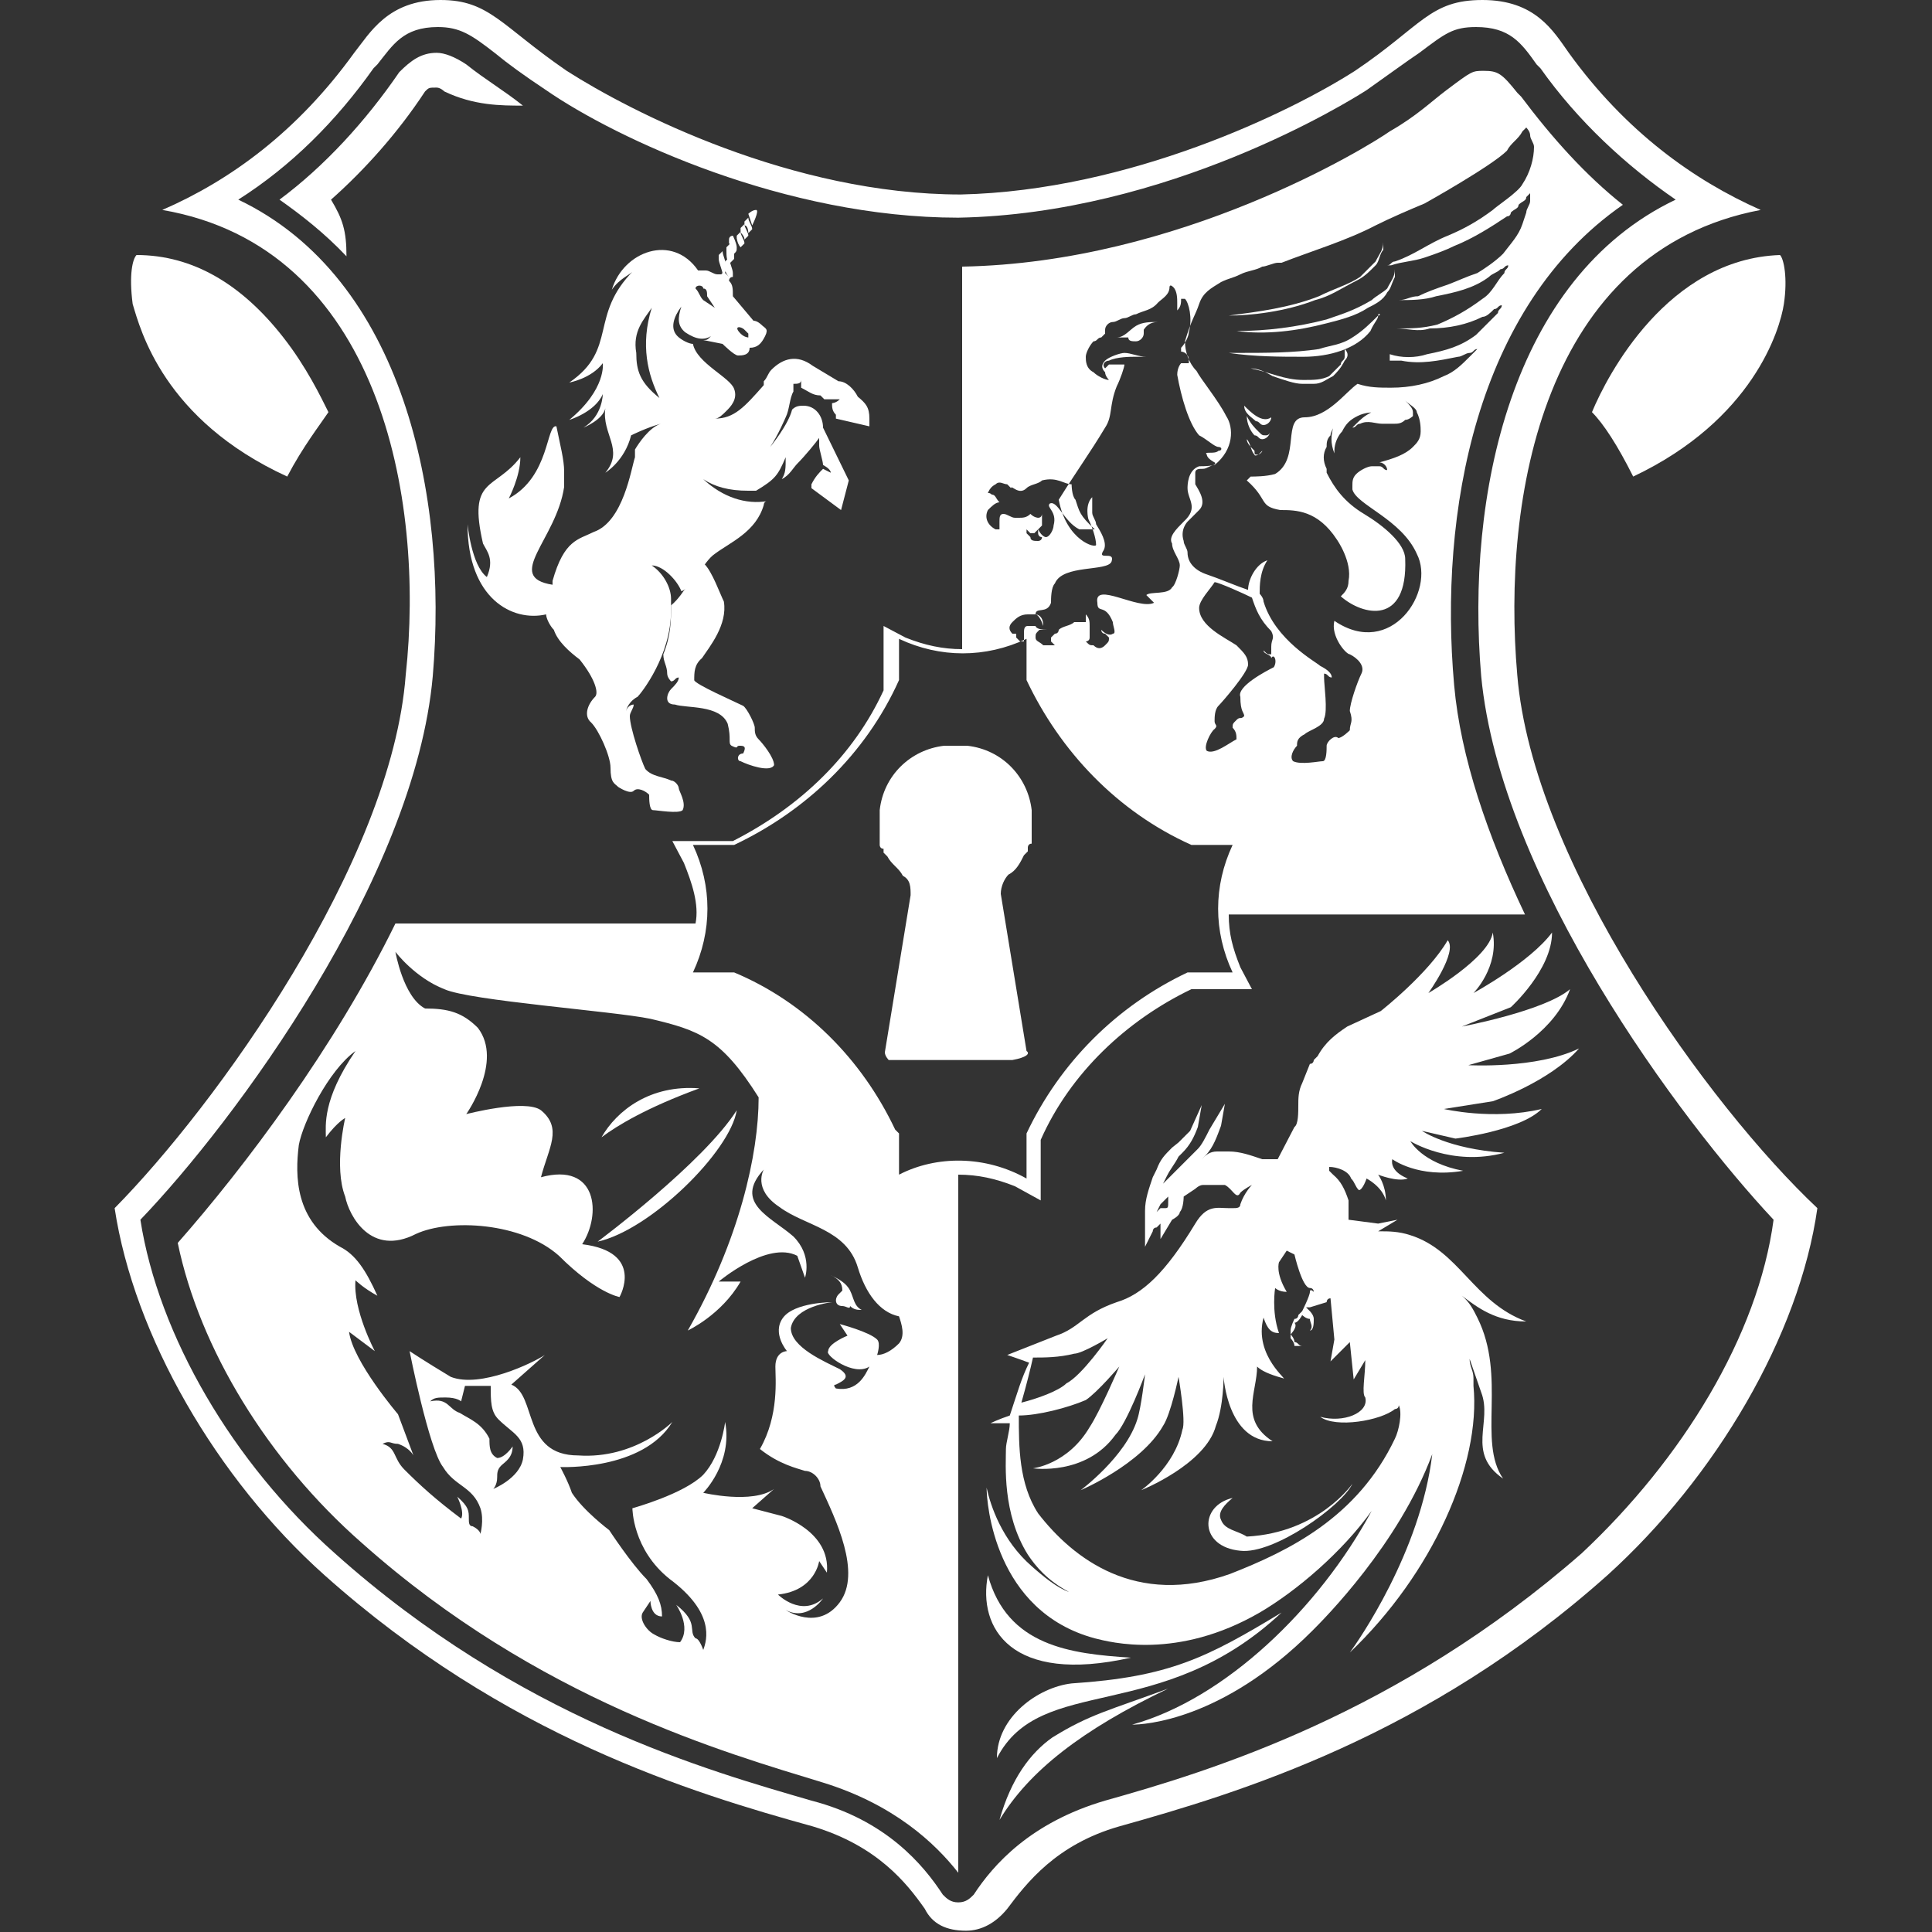
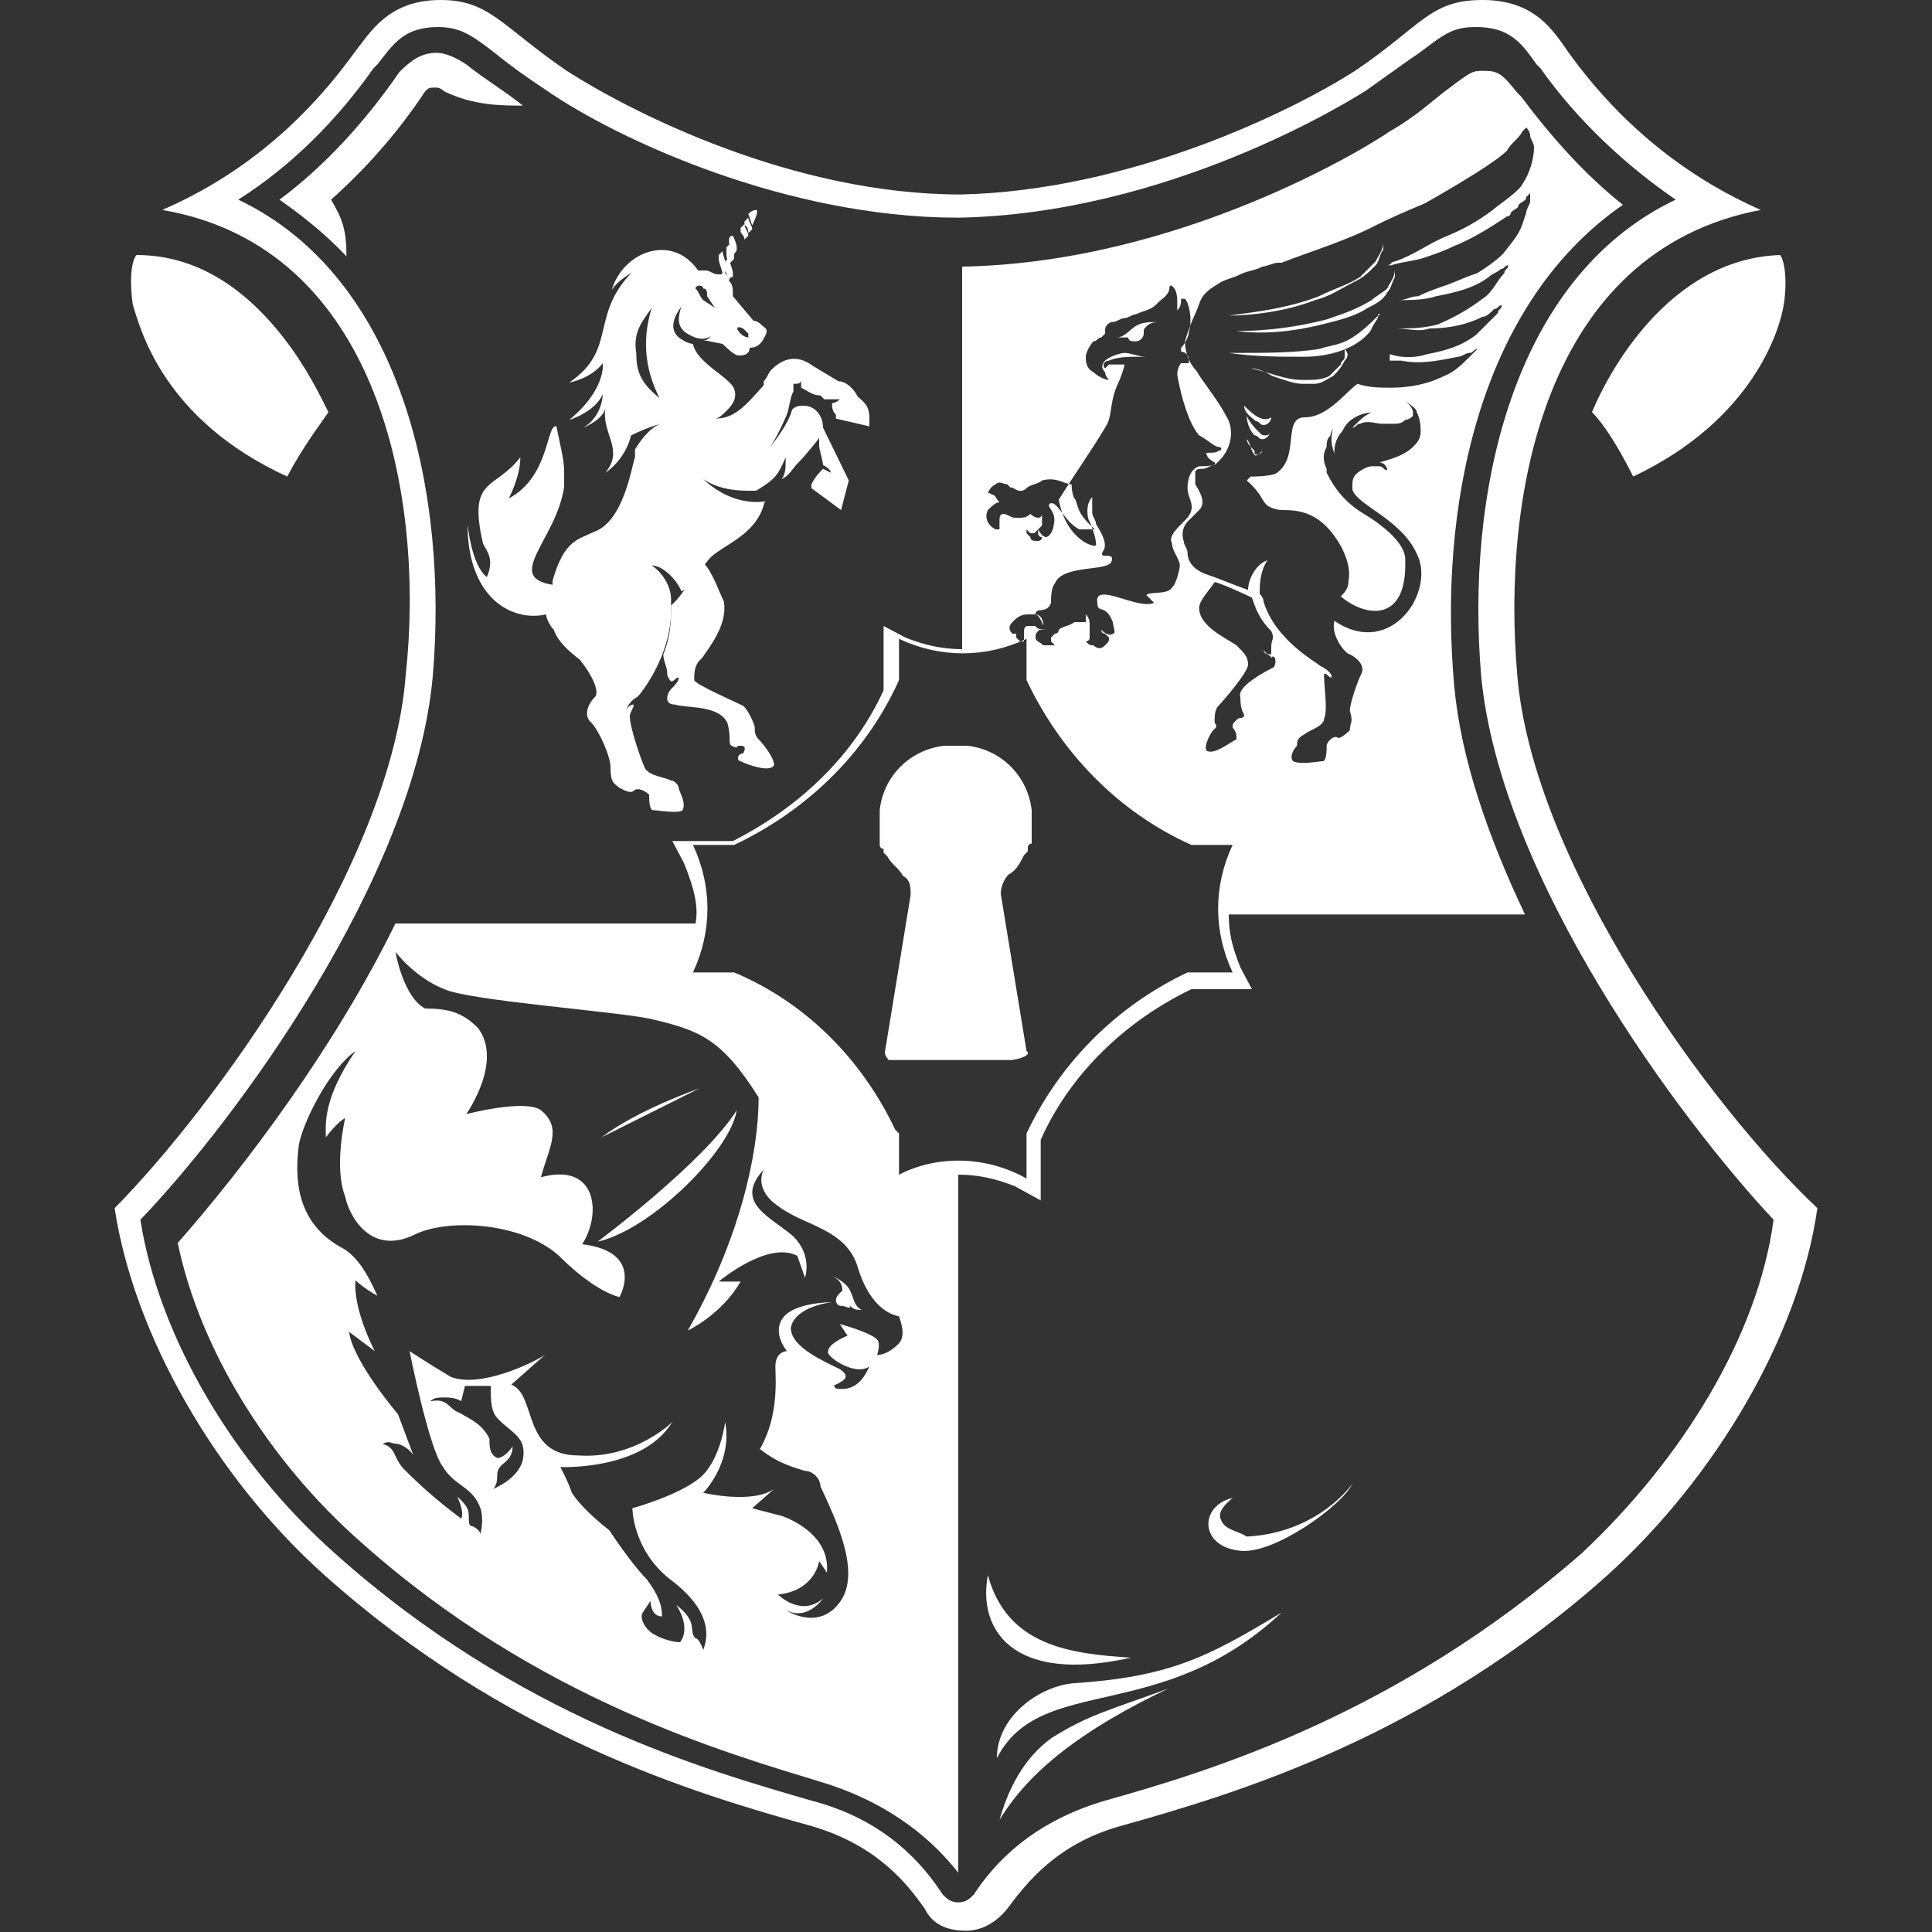
<svg xmlns="http://www.w3.org/2000/svg" id="Layer_1" x="0px" y="0px" viewBox="0 0 150 150" style="enable-background:new 0 0 150 150;" xml:space="preserve">
  <rect x="0" y="0" width="150" height="150" fill="#333333" stroke="none" />
  <style type="text/css">	.st0{fill:#FFFFFF;}</style>
  <g>
    <g>
      <path class="st0" d="M123.6,32c0.9,0.9,2,2.6,3.2,5c9.3-4.4,11.4-11.4,11.7-13.4s0-3.5-0.3-3.8C129.5,20.1,124.8,29.1,123.6,32z" />
      <path class="st0" d="M22.3,37c1.2-2.3,2.6-4.1,3.2-5c-0.6-1.2-1.7-3.5-3.5-5.8c-3.2-4.1-7-6.4-11.4-6.4c-0.3,0.3-0.6,1.5-0.3,3.8   C10.9,25.6,12.7,32.6,22.3,37z" />
      <path class="st0" d="M40.6,8.2c-1.5-1.2-2.9-2-4.4-3.2c-0.9-0.6-1.7-0.9-2.3-0.9c-1.2,0-2,0.6-2.9,1.5c-2.6,3.8-5.8,7.3-9.3,9.9   c1.7,1.2,3.5,2.6,5.2,4.4c0-2-0.3-2.9-1.2-4.4c2.6-2.3,5.2-5.2,7.3-8.4c0.3-0.3,0.3-0.3,0.9-0.3c0.3,0,0.6,0.3,0.6,0.3   C36.8,8.2,38.9,8.2,40.6,8.2z" />
      <path class="st0" d="M66,100.2c-0.3-0.6-0.9-0.9-1.5-1.2l0,0c0.6,0.3,0.9,0.6,0.9,1.2c0,0,0,0-0.3,0.3c-0.3,0.3-0.3,0.9,0.3,0.9   c0.3,0,0.6,0.3,0.6,0c0.3,0.3,0.6,0.3,0.9,0.3l0,0C66.3,101.4,66.3,100.8,66,100.2z" />
-       <path class="st0" d="M46.7,88.3c1.2-0.9,3.5-2.3,7.6-3.8C50.5,84.2,47.9,86.2,46.7,88.3z" />
+       <path class="st0" d="M46.7,88.3c1.2-0.9,3.5-2.3,7.6-3.8z" />
      <path class="st0" d="M57.2,86.2c-2.6,4.1-10.8,10.2-10.8,10.2C50.5,95.5,56.7,89.4,57.2,86.2z" />
      <path class="st0" d="M89.9,25c-0.6,0-1.2,0-1.7,0.3s-0.9,0.9-1.5,0.9l0,0c0.3,0,0.6,0,0.9,0c0,0.3,0.3,0.3,0.6,0.3   c0.3,0,0.6-0.3,0.6-0.6v-0.3C89,25.3,89.3,25,89.9,25L89.9,25z" />
      <path class="st0" d="M104.4,27.1c0,0.3,0,0.3,0,0.6s-0.3,0.3-0.3,0.6c-0.3,0.3-0.6,0.6-0.9,0.9c-0.6,0.3-1.2,0.3-2,0.3   c-1.5,0-2.6-0.6-4.1-0.9l0,0c0.6,0,1.2,0.3,1.7,0.6l0,0c0.9,0.3,1.7,0.6,2.3,0.6c0.3,0,0.3,0,0.6,0c0,0,0,0,0.3,0   c0.6,0,0.9-0.3,1.5-0.6c0.3-0.3,0.6-0.6,0.9-1.2C104.7,27.7,104.7,27.4,104.4,27.1C104.7,27.1,104.4,27.1,104.4,27.1z" />
      <path class="st0" d="M107,24.5c-0.6,0.6-1.2,1.2-2,1.7c-0.9,0.6-1.7,0.6-2.6,0.9c-2,0.3-4.1,0.3-6.4,0.3c-0.3,0-0.3,0-0.6,0l0,0   c2,0.3,4.1,0.3,5.8,0.3c2,0,4.1-0.6,5.2-2C106.7,25,107,24.8,107,24.5C107.3,24.5,107,24.2,107,24.5z" />
      <path class="st0" d="M80.8,93.2v-4.7c2.3-5.2,6.7-9.3,11.7-11.7h4.7l-0.9-1.7c-0.6-1.5-0.9-2.6-0.9-4.1h23   c-2.9-6.1-5-12.2-5.5-17.8c-1.2-13.4,1.7-29.4,13.1-37.3c-2.9-2.3-5.5-5.2-7.9-8.4l-0.3-0.3c-1.2-1.5-1.5-1.7-2.6-1.7   c-0.9,0-0.9,0-2.9,1.5c-1.2,0.9-2.3,2-4.4,3.2c-1.7,1.2-16.3,10.2-33.2,10.5l0,0l0,0l0,0v29.7c-1.5,0-2.9-0.3-4.4-0.9l-1.7-0.9v5   c-2.3,5-6.4,9-11.7,11.7h-4.7l0.9,1.7c0.6,1.5,1.2,3.2,0.9,4.7H30.7c-4.7,9.6-11.7,18.9-16.9,24.8c1.7,8.2,7,16.9,14.3,23.3   c13.7,12.2,28.3,16.3,35.8,18.6c5.5,1.7,8.7,4.7,10.5,7V91.2c1.5,0,2.9,0.3,4.4,0.9L80.8,93.2z M98.9,51.8   c-0.6,0.3-2.9,1.5-2.6,2.3c0,1.2,0.3,1.2,0.3,1.5c-0.3,0.3-0.3,0-0.6,0.3c-0.3,0.3-0.3,0.3-0.3,0.6c0.3,0.3,0.3,0.6,0.3,0.9   c-0.6,0.3-1.7,1.2-2.3,0.9c-0.3-0.3,0.3-1.5,0.6-1.7c0.3-0.3,0-0.3,0-0.6c0-0.3,0-0.9,0.3-1.2c0.3-0.3,2.3-2.6,2.3-3.2   c0-0.6-0.3-0.9-0.9-1.5c-0.9-0.6-2.9-1.5-2.9-2.9c0-0.6,0.9-1.5,1.2-2c0.3,0,2.3,0.9,2.9,1.2c0.3,0.9,0.6,1.7,1.5,2.6   c0.3,0.6,0,0.6,0,1.2c0,0.3,0,0.3,0,0.6c-0.3,0-0.3,0-0.6-0.3c0,0.3,0.6,0.3,0.6,0.6l0,0C98.9,50.7,99.2,51.3,98.9,51.8z    M93.1,23.6c0.3-0.9,0.9-1.2,1.7-1.7c0.6-0.3,0.9-0.3,1.5-0.6s1.2-0.3,1.7-0.6c0.3,0,0.9-0.3,1.2-0.3h0.3c2.3-0.9,5-1.7,7.3-2.9   c1.2-0.6,2.6-1.2,3.8-1.7c0,0,5.2-2.9,6.4-4.1c0.3-0.6,0.9-0.9,1.2-1.5l0.3-0.3c0,0,0.3,0.3,0.3,0.6s0.3,0.6,0.3,0.9   c0,0.9-0.3,2-0.9,2.9c-0.3,0.6-2,1.7-2.3,2c-1.2,0.9-2.3,1.5-3.5,2c-1.5,0.6-2.6,1.5-4.1,2c-0.3,0-0.3,0.3-0.6,0.3l0,0h0.3   c0.9-0.3,1.7-0.3,2.6-0.6c0.9-0.3,1.7-0.6,2.3-0.9c1.5-0.6,2.9-1.5,4.1-2.3c0.3,0,0.3-0.3,0.3-0.3c0.3-0.3,0.6-0.3,0.6-0.6   c0.3-0.3,0.6-0.3,0.6-0.6l0.3-0.3v0.3v0.3c0,0.3-0.3,0.6-0.3,0.9l-0.3,0.9c-0.3,0.9-0.9,1.5-1.5,2.3c-0.6,0.6-1.5,1.2-2,1.5   c-0.9,0.3-1.5,0.6-2.3,0.9c-0.9,0.3-1.7,0.6-2.3,0.9c-0.6,0-0.9,0.3-1.5,0.3l0,0c0.9,0,2,0,2.9-0.3c1.5-0.3,2.9-0.6,4.1-1.5   c0.3-0.3,0.6-0.3,0.9-0.6c0.3,0,0.3-0.3,0.6-0.3c0,0.3-0.3,0.3-0.3,0.6c-0.6,0.6-0.9,1.5-1.7,2c-1.2,0.9-2.3,1.5-3.5,2   c-1.2,0.3-2,0.3-3.2,0.3l0,0c0.9,0,1.7,0.3,2.6,0c1.5,0,2.9-0.3,4.1-0.9c0.3,0,0.6-0.3,0.9-0.6c0.3,0,0.3-0.3,0.6-0.3   c0,0.3-0.3,0.3-0.3,0.6c-0.6,0.6-1.2,1.2-1.7,1.7c-1.2,0.9-2.3,1.2-3.8,1.5c-0.9,0.3-2,0.3-2.9,0V28c0.3,0,0.6,0,0.9,0   c1.5,0.3,2.9,0,4.4-0.3c0.3,0,0.6-0.3,0.9-0.3s0.3-0.3,0.6-0.3c-0.3,0.3-0.3,0.3-0.6,0.6c-0.6,0.6-1.2,1.2-2,1.5   c-1.2,0.6-2.6,0.9-4.1,0.9c-0.9,0-1.7,0-2.6-0.3c-0.9,0.6-2.3,2.6-4.1,2.6s-0.3,3.2-2.3,4.4C98.3,37,97.4,37,97.1,37   c0,0,0,0-0.3,0.3c1.7,1.5,0.9,2,2.6,2.3c1.2,0,2.9,0,4.4,2.3c0,0,1.2,1.7,0.9,3.2c0,0.6-0.3,0.9-0.6,1.2c1.7,1.5,5.2,2.3,5-2.9   c0-1.2-1.7-2.6-3.2-3.5c-1.5-0.9-2.3-2-2.9-3.2v-0.3c-0.3-0.6-0.3-1.2,0-1.7c0-0.3,0-0.6,0.3-0.9c0-0.3,0.3-0.6,0.3-0.9l0,0   c-0.3,0.9-0.3,1.5,0,2.3V35c0-0.6,0.3-1.2,0.6-1.5c0.3-0.6,0.6-0.9,1.2-1.2c0.6-0.3,1.2-0.3,1.7-0.3l0,0c-0.3,0-0.3,0-0.6,0   c-0.6,0.3-0.9,0.6-1.2,0.9c0,0,0,0-0.3,0.3c0.3,0,0.3-0.3,0.6-0.3c0.6-0.3,1.2,0,1.7,0c0.3,0,0.6,0,0.9,0c0.3,0,0.6,0,0.9-0.3   c0.3,0,0.6-0.3,0.6-0.3l0,0V32c0-0.3-0.3-0.6-0.6-0.9l0,0c0.3,0.3,0.9,0.6,0.9,0.9c0.3,0.6,0.3,1.2,0.3,1.5c0,0.6-0.3,0.9-0.6,1.2   c-0.6,0.6-1.5,0.9-2.6,1.2c0.3,0,0.6,0.3,0.6,0.6l0,0c-0.3,0-0.3-0.3-0.6-0.3c-0.3,0-0.6,0-0.6,0c-0.3,0-0.9,0.3-1.2,0.6   c-0.3,0.3-0.3,0.6-0.3,0.9c0,0,0,0,0,0.3c0.3,1.2,3.8,2.3,5,5c1.5,2.9-2,8.2-6.4,5.2c-0.3,1.2,0.9,2.6,1.2,2.6   c0.6,0.3,1.2,0.9,0.9,1.5c-0.3,0.6-0.9,2.3-0.9,2.9c0.3,0.9,0,0.9,0,1.5c0,0-0.6,0.6-0.9,0.6c-0.3-0.3-0.9,0.3-0.9,0.6   c0,0.3,0,1.2-0.3,1.2c-0.3,0-1.7,0.3-2.3,0c-0.3-0.3,0-0.9,0.3-1.2c0-0.3,0-0.6,0.6-0.9c0.3-0.3,1.5-0.6,1.5-1.2   c0.3-0.6,0-2.6,0-3.2c0-0.3,0-0.3,0-0.3c0.3,0,0.3,0.3,0.6,0.3c0-0.3-0.3-0.6-0.9-0.9c-0.3-0.3-3.5-2-4.4-5l0,0   c0-0.3-0.3-0.6-0.3-0.6c0-0.6,0-1.7,0.6-2.6c-0.9,0.3-1.5,1.5-1.5,2.3c-0.9-0.3-2.3-0.9-3.2-1.2l0,0c-0.9-0.3-1.5-0.9-1.5-1.7l0,0   c0-0.3-0.3-0.6-0.3-0.9c-0.3-0.9,0.3-1.5,0.3-1.5c0.3-0.3,0.6-0.6,0.9-0.9c0.6-0.6,0-1.5-0.3-2c0-0.3,0-0.6,0-0.9   c0-0.3,0.3-0.3,0.6-0.3c0.3,0,0.6-0.3,0.9-0.3l0,0c1.5-1.2,1.5-2.9,0.9-3.8c-0.6-1.2-2-2.9-2.3-3.5c-0.6-0.6-0.9-1.5-0.9-2.3   C92.5,24.8,92.8,24.5,93.1,23.6z M85.8,33.2c0.6-0.9,0.3-1.7,0.9-3.2c0.3-0.6,0.6-1.5,0.6-1.7c0,0-0.6,0-0.9,0h-0.3   c0,0,0,0-0.3,0.3c-0.3-0.3,0-0.6,0.3-0.6c0.6-0.3,1.7-0.3,2-0.3c0.3,0,0.9,0,0.9,0l0,0c-0.6,0-1.2-0.3-1.7-0.3   c-0.3,0-1.2,0.3-1.5,0.6c-0.3,0.3-0.3,0.6,0,0.9c0,0.3,0.3,0.6,0.3,0.6c-0.3,0-0.9-0.3-1.2-0.6c-0.6-0.3-0.6-0.9-0.6-1.2   s0.3-0.9,0.6-1.2c0.3,0,0.3-0.3,0.6-0.3l0.3-0.3v-0.3c0-0.3,0.3-0.6,0.6-0.6c0.3,0,0.6-0.3,0.9-0.3s0.6-0.3,0.9-0.3   c0.6-0.3,1.2-0.3,1.7-0.9c0.3-0.3,0.9-0.6,0.9-1.2c0,0,0-0.3,0.3,0c0.3,0.3,0.3,0.9,0.3,1.2v0.3c0,0.3,0,0.3,0,0.3l0,0   c0.3-0.3,0.3-0.6,0.3-0.9h0.3c0.3,0.3,0.6,1.5,0.3,2.6c0,0.3-0.3,0.9-0.6,1.2v0.3c0.3,0,0.6,0.3,0.6,0.6s0,0.3,0,0.3   c-0.3,0-0.3,0-0.6,0c0,0-0.3,0.3-0.3,0.9c0.3,1.7,0.9,3.8,1.7,4.7c0.6,0.3,1.2,0.9,1.5,0.9c0.3,0,0.3,0.3,0,0.3   c-0.3,0.3-1.2,0-0.9,0.3c0,0.3,0.6,0.6,0.6,0.6c0.3,0.3-0.9,0.3-1.2,0.3c-0.9,0.3-0.9,1.5-0.9,1.7c0,0.9,0.9,1.5-0.3,2.6   c-0.6,0.6-1.2,1.2-0.9,1.7c0,0.6,0.6,1.2,0.6,1.7c0,0.3-0.3,1.5-0.6,1.7c-0.3,0.6-1.7,0.3-2,0.6c0.3,0.3,0.3,0.3,0.6,0.6   c-1.2,0.6-4.7-1.7-4.4,0c0,0.9,0.6,0,1.2,1.5c0,0.3,0.3,0.9,0,0.9c0,0-0.3,0.3-0.9-0.3c0,0,0,0.3,0.3,0.3l0.3,0.3   c0,0.3,0,0.3-0.3,0.6c-0.3,0.3-0.6,0.3-0.9,0c-0.3,0-0.3,0-0.6-0.3c0,0,0,0-0.3,0l0,0l0,0l0,0l0,0h0.3c0,0,0.3,0,0.3-0.3   c0,0,0-0.3,0-0.6v-0.3c0-0.3,0-0.6-0.3-0.9c0,0.3,0,0.3,0,0.6c-0.3,0-0.6,0-0.9,0l0,0c-0.3,0.3-0.9,0.3-1.2,0.6c0,0,0,0.3-0.3,0.3   l-0.3,0.3v0.3l0.3,0.3l0,0l0,0l0,0l0,0c0,0,0,0-0.3,0c-0.3,0-0.3,0-0.6,0c-0.3-0.3-0.6-0.3-0.6-0.6c0-0.3,0-0.3,0.3-0.6h0.3   c0.3,0,0.3,0,0.3,0c-0.9,0-0.9-0.3-0.9-0.3l0,0c-0.3,0-0.3,0-0.6,0c-0.3,0-0.3,0.3-0.3,0.6v0.3c0,0,0,0,0,0.3c0,0,0,0-0.3,0   l-0.3-0.3v-0.3h-0.3c-0.3-0.3-0.3-0.6,0-0.9c0.3-0.3,0.6-0.6,1.2-0.6c0.3,0,0.3,0,0.6,0c0,0,0.3,0,0.6,0.9l0,0   c0-0.9-0.6-0.9-0.6-0.9c0-0.6,0.9,0,1.2-0.9c0-0.3,0-1.2,0.3-1.5c0.6-1.5,4.1-0.9,4.4-1.7c0.3-0.9-1.2,0-0.6-0.9   c0.3-0.6-0.3-1.5-0.6-2c0-0.3-0.3-0.6-0.3-0.9c0-0.3,0-0.9,0-1.2l0,0c-0.6,0.6-0.3,1.7-0.3,1.7c0.3,0.6,0.6,1.5,0.6,2   c0,0.3-2.3-0.3-2.9-3.5C83.7,36.4,84.6,35.2,85.8,33.2z M77.3,37.6c0.3-0.3,0.6,0,0.9,0l0.3,0.3c0,0,0.3,0.3,0,0.9l0,0   c0.3-0.6,0-0.9,0-0.9c0-0.3,0.6,0.6,1.2,0c0.3-0.3,0.9-0.3,1.2-0.6c1.2-0.3,1.7,0.3,2.3,0.3c0,0,0,0.9,0.3,1.2   c0.3,0.9,0.3,1.2,1.5,2.3c-0.6,0-0.9,0-1.2,0c-1.2-0.6-1.7-2.3-2.3-2c-0.3,0.3,0.6,0.6,0.3,1.7c0,0.3-0.3,0.9-0.6,0.9   c0,0-0.3,0-0.6-0.6v0.3c0,0,0,0.3,0.3,0.3c0,0.3-0.3,0.3-0.3,0.3c-0.3,0-0.6,0-0.6-0.3l-0.3-0.3c0,0,0,0,0-0.3l0,0l0,0l0,0l0,0   l0.3,0.3h0.3l0.3-0.3c0,0,0,0,0.3-0.3c0-0.3,0-0.6,0-0.9c0,0,0,0.3-0.3,0.3c0,0-0.3,0-0.6-0.3c-0.3,0.3-0.6,0.3-0.9,0.3   c0,0,0,0-0.3,0l0,0c-0.3,0-0.6-0.3-0.9-0.3c-0.3,0-0.3,0.3-0.3,0.6v0.3c0,0,0,0,0,0.3c0,0,0,0-0.3,0c-0.6-0.3-0.9-0.9-0.6-1.5   c0.3-0.3,0.6-0.6,0.9-0.6l0,0c-0.3-0.3-0.3-0.6-0.6-0.6c-0.3-0.3-0.6,0-0.6,0.3V39c0,0,0,0,0,0.3c0,0,0,0,0-0.3   C76.7,38.4,76.7,37.9,77.3,37.6z M40.6,113.3c-0.3,1.5-2.3,2.3-2.3,2.3s0.3-0.3,0.3-0.9c0-0.3,0-0.6,0.3-0.9s0.9-0.6,0.9-1.5   c0,0-0.6,0.9-1.2,0.9c-0.6-0.3-0.6-0.9-0.6-1.5c-0.6-1.2-1.5-1.5-2.3-2c-0.9-0.3-0.9-1.2-2.3-0.9c0.3-0.3,0.6-0.3,1.2-0.3   c0.9,0,1.2,0.3,1.2,0.3l0.3-1.2c0.6,0,1.5,0,2,0c0,1.2,0,2,0.6,2.6C39.8,111.3,40.9,111.6,40.6,113.3z M69.8,104.3   c-0.6,0.6-1.2,0.9-1.7,0.9c0,0,0.3-0.9,0-1.2c-0.6-0.6-2.9-1.2-2.9-1.2l0.6,0.9c0,0-1.5,0.6-1.5,1.2c-0.3,0.3,2,2,3.2,1.2l0,0   c-0.3,0.6-0.9,2-2.6,1.7c0,0-0.3-0.3,0-0.3c0.6-0.3,1.2-0.6,0.3-1.2c-1.2-0.6-3.8-1.7-3.8-3.2c0.3-1.7,3.2-2,3.2-2s-2.9,0-3.8,1.2   s0.3,2.6,0.3,2.6s-0.9,0-0.9,1.2c0,0.9,0.3,3.8-1.2,6.4c1.5,1.2,2.9,1.5,3.5,1.7c0.6,0,1.2,0.6,1.2,1.2c1.2,2.6,3.2,6.7,1.5,9   S61,125,61,125c1.7,0.9,2.9-0.9,2.9-0.9c-1.7,1.5-3.5-0.3-3.5-0.3c2.9-0.3,3.2-2.6,3.2-2.6l0.6,0.9c0.3-3.2-3.5-4.4-3.5-4.4   l-2.3-0.6l1.7-1.5c-1.7,1.2-5.5,0.3-5.5,0.3s2.3-2.3,1.7-5.5c0,0-0.3,2.6-1.7,4.1c-1.5,1.5-5.5,2.6-5.5,2.6s0,3.2,2.9,5.5   c3.5,2.6,2.9,4.7,2.6,5.5c0,0-0.3-0.9-0.6-0.9c-0.6-0.6,0.3-1.2-1.5-2.6c0,0,1.2,1.7,0.3,2.9c-0.6,0-1.5-0.3-2-0.6   c-0.6-0.3-1.2-1.2-0.9-1.7l0.6-0.9c0,0,0,1.2,0.9,1.2c0-0.9-0.3-1.7-1.2-2.9c-1.2-1.2-2.9-3.8-2.9-3.8s-2-1.5-2.9-2.9   c-0.3-0.9-0.9-2-0.9-2s6.4,0.3,8.7-3.5c0,0-2.9,2.9-7.3,2.6c-4.4,0-3.2-4.7-5.2-5.5l2.6-2.3c-0.9,0.6-5,2.6-7.3,1.7   c-2-1.2-3.2-2-3.2-2s1.5,7.6,2.6,9c0.9,1.5,2.3,1.5,2.9,3.2c0.3,0.9,0,2,0,2s0-0.3-0.6-0.6c-0.3,0-0.3-0.3-0.3-0.6   c0-0.6,0-0.9-0.9-1.7c0,0,0.6,1.2,0.3,1.7c-2-1.5-3.2-2.6-4.4-3.8c-0.9-0.9-0.6-1.7-1.7-2c0.6-0.3,0.6,0,1.2,0   c0.9,0.3,1.2,0.9,1.2,0.9l-1.2-3.2c0,0-3.5-4.1-3.8-6.4l2,1.5c0,0-1.7-3.2-1.5-5.5c0,0,0.6,0.6,1.7,1.2c-0.9-2-1.7-3.2-2.9-3.8   c-3.5-2-3.5-5.5-3.2-7.9c0.3-1.7,2.3-5.8,4.4-7.3c-2.6,3.8-2.3,5.8-2.3,6.7c0.9-1.2,1.5-1.5,1.5-1.5s-0.9,3.8,0,6.1   c0.3,1.5,2,4.7,5.5,2.9c2.6-1.2,8.2-0.9,11.1,1.7c2.9,2.9,4.7,3.2,4.7,3.2s2-3.5-2.9-4.1c1.5-2.3,1.2-6.4-3.2-5.2   c0.6-2.3,1.7-3.8,0-5.2c-1.2-0.9-5.8,0.3-5.8,0.3s2.9-4.1,0.9-6.7c-1.2-1.2-2.3-1.5-4.1-1.5c-1.7-0.9-2.3-4.4-2.3-4.4   s1.5,2,3.8,2.9c2,0.9,13.1,1.7,16,2.3c3.8,0.9,5.5,1.5,8.4,6.1c0,4.4-1.5,11.1-5.5,18.1c0,0,2.6-1.2,4.1-3.8h-1.7   c0,0,3.8-3.2,6.1-2l0.6,1.7c0,0,0.6-1.7-0.9-3.2c-1.7-1.5-4.7-2.6-2.3-5.2c0,0-0.9,1.5,1.2,2.9c2,1.5,5.2,1.7,6.1,4.7   c0.6,2,1.7,3.5,3.2,3.8C70,102.8,70.3,103.7,69.8,104.3z M69.8,91.2L69.8,91.2V88l-0.3-0.3c-2.6-5.5-7-9.9-12.5-12.2h-3.2   c1.5-3.2,1.5-6.7,0-9.9h3.2l0,0c5.5-2.6,10.2-7,12.8-12.8l0,0v-3.2c3.2,1.5,6.7,1.5,9.9,0l0,0v3.2c2.6,5.5,7,10.2,12.8,12.8l0,0   h3.2c-1.5,3.2-1.5,6.7,0,9.9h-3.2h-0.3c-5.5,2.6-9.9,7-12.5,12.5v0.3v3.2l0,0C76.5,89.7,72.7,89.7,69.8,91.2z" />
      <path class="st0" d="M96.6,31.5L96.6,31.5c0,0.6,0.6,0.9,0.9,1.2c0.3,0,0.3,0.3,0.6,0.3c0.3,0,0.6-0.3,0.6-0.6l0,0   C98,32.9,97.1,32,96.6,31.5z" />
      <path class="st0" d="M103,24.8c-2.3,0.6-4.7,0.9-7,0.9l0,0c2.3,0.3,4.7,0,7-0.6c1.2-0.3,2.3-0.6,3.2-1.2c0.6-0.3,1.2-0.6,1.5-1.2   l0,0c0.3-0.3,0.3-0.6,0.6-1.2c0-0.3,0-0.3,0-0.6l0,0c0,0.6-0.3,0.9-0.6,1.5c-0.3,0.3-0.9,0.6-1.2,0.9   C105,24.2,103.8,24.5,103,24.8z" />
      <path class="st0" d="M98.6,33.5c0,0.3-0.3,0.3-0.3,0.3c-0.3,0-0.3,0-0.6-0.3c-0.3-0.3-0.6-0.6-0.9-1.2l0,0c0,0.6,0.3,1.2,0.6,1.5   c0.3,0,0.3,0.3,0.6,0.3S98.6,33.8,98.6,33.5L98.6,33.5z" />
      <path class="st0" d="M102.1,23.3c1.2-0.3,2-0.9,3.2-1.5c0.6-0.3,0.9-0.6,1.5-1.2l0,0c0.3-0.3,0.3-0.9,0.6-1.2c0-0.3,0-0.3,0-0.6   l0,0c0,0.6-0.3,0.9-0.6,1.5c-0.3,0.3-0.9,0.9-1.2,1.2c-0.9,0.6-2,0.9-3.2,1.5c-2.3,0.9-4.7,1.2-7,1.5c0,0-0.3,0,0,0   C97.1,24.5,99.8,24.2,102.1,23.3z" />
      <path class="st0" d="M98,35l-0.3,0.3c-0.3,0-0.3,0-0.3-0.3c-0.3-0.3-0.6-0.6-0.6-0.9l0,0c0.3,0.3,0.3,0.9,0.6,1.2   C97.4,35.5,98,35.2,98,35L98,35z" />
-       <path class="st0" d="M57.5,19.2C57.5,19.2,57.5,18.9,57.5,19.2c0.3-0.3,0.3-0.3,0.3-0.3l0,0c0-0.3-0.3-0.6-0.3-0.9l0,0l0,0   c0,0,0,0-0.3,0.3v0.3C57.2,18.3,57.2,18.9,57.5,19.2z" />
      <path class="st0" d="M56.9,19.8C56.9,19.8,57.2,19.5,56.9,19.8c0.3-0.3,0.3-0.3,0.3-0.6l0,0c0-0.3-0.3-0.9-0.3-0.9l0,0l0,0   c0,0-0.3,0-0.3,0.3v0.3C56.7,18.9,56.9,19.5,56.9,19.8z" />
      <path class="st0" d="M57.8,18.6L57.8,18.6c0.3-0.3,0.3-0.3,0.3-0.3l0,0l0,0l0,0l0,0c0-0.3-0.3-0.6-0.3-0.9l0,0l0,0   c0,0,0,0-0.3,0.3l0,0l0,0l0,0v0.3C57.5,18.1,57.8,18.3,57.8,18.6z" />
      <path class="st0" d="M56.1,21.3l0.3-0.3v-0.3l0,0l0,0l0,0l0,0l0,0l0,0c0-0.3-0.3-0.9-0.3-1.2l0,0l0,0l-0.3,0.3l0,0l0,0l0,0   c0,0.3,0,0.3,0,0.3C55.8,20.4,56.1,21,56.1,21.3z" />
      <path class="st0" d="M58.7,16.3c-0.3,0-0.6,0.3-0.6,0.3l0.3,0.9C58.4,17.5,59,16.3,58.7,16.3z" />
      <path class="st0" d="M39.5,38.7c0,0,0.9-1.7,0.9-3.2c-2,2.6-4.1,1.5-2.9,6.7c0.3,0.6,0.9,1.2,0.3,2.6c-1.2-0.9-1.5-4.1-1.5-4.1   c0,5.8,3.5,7.6,6.1,7l0,0c0,0.3,0.3,0.9,0.6,1.2c0.3,0.9,1.2,1.7,2,2.3l0,0c1.2,1.5,1.5,2.6,1.2,2.9c-0.6,0.6-0.9,1.5-0.3,2   c0.6,0.6,1.5,2.6,1.5,3.5c0,1.2,0.3,1.2,0.6,1.5c0,0,0.9,0.6,1.2,0.3c0.3-0.3,0.9,0,1.2,0.3c0,0.3,0,1.2,0.3,1.2s2,0.3,2.3,0   c0.3-0.6-0.3-1.5-0.3-1.7s-0.3-0.6-0.6-0.6c-0.6-0.3-1.5-0.3-2-0.9c-0.3-0.6-1.2-3.2-1.2-4.1c0-0.3,0.3-0.6,0.3-0.9   c-0.3,0-0.6,0.3-0.6,0.6c0-0.3,0.3-0.9,0.9-1.2c0.3-0.3,2.6-3.2,2.6-6.7l0,0c0-0.3,0-0.6,0-0.9c0-0.9-0.6-2-1.5-2.6   c0.9,0,2,1.2,2.3,2c0.9-0.3,1.7-2.3,2.6-2.9c1.2-0.9,3.2-1.7,3.8-3.8c0,0,0-0.3,0.3-0.3c-1.7,0.3-3.5-0.3-5-1.7   c0.9,0.6,2,0.9,3.5,0.9h0.6c1.5-0.9,1.7-1.2,2.3-2.6c0,0.9,0,1.2-0.3,1.7c0.6-0.3,0.9-0.9,1.2-1.2c0.6-0.6,1.5-1.7,1.7-2   c0,0.3,0,0.3,0,0.6s0.3,1.2,0.3,1.5l0,0c0,0,0.6,0.3,0.6,0.6l-0.6-0.3c-0.3,0.3-0.6,0.6-0.9,1.2v0.3l2.3,1.7l0.6-2.3l0,0l-2-4.1   c0-0.9-0.6-1.7-1.5-1.7c-0.3,0-0.6,0-0.9,0.3c-0.3,1.2-1.7,2.9-1.7,2.9c0.6-0.9,1.2-2.3,1.2-2.3c0.3-0.6,0.3-1.5,0.6-2   c0,0,0-0.3,0-0.6c0.3,0,0.6,0,0.6-0.3c0,0.3,0,0.6,0,0.6c0.6,0.3,0.9,0.6,1.5,0.6l0.3,0.3c0,0,0.9,0,1.2,0   c-0.3,0.3-0.6,0.3-0.6,0.3c0,0.3,0,0.6,0.3,0.9v0.3l2.6,0.6v-0.6c0-0.9-0.3-1.2-0.9-1.7c-0.3-0.6-0.9-1.2-1.5-1.2l-2-1.2   c-1.2-0.9-2.3-0.6-3.2,0.3c-0.3,0.3-0.3,0.6-0.6,0.9c0,0,0,0,0,0.3l0,0c-1.5,1.7-2.3,2.6-3.8,2.6c0.3,0,0.6-0.3,0.9-0.6   c0.3-0.3,0.9-0.9,0.6-1.7c-0.3-0.9-2.9-2-3.2-3.5c-0.3,0-0.9-0.3-1.2-0.6c-0.6-0.6-0.3-1.5,0.3-2.3c-0.3,0.9-0.3,1.5,0.3,2   c0.9,0.6,1.5,0.6,2,0.3c-0.3,0.3-0.3,0.3-0.6,0.3l1.5,0.3c0,0,0.9,0.9,1.2,0.9s0.9,0,0.9-0.6c0.6,0,0.9-0.3,1.2-0.9l0,0l0,0   c0.3-0.6,0-0.6-0.3-0.9c0,0-0.3-0.3-0.6-0.3L56.9,23c0-0.6,0-0.9-0.3-1.2l0,0l0,0c0,0,0-0.3,0.3-0.3v-0.3l0,0   c0-0.3-0.3-0.9-0.3-1.2l0,0l0,0l-0.3,0.3c0,0.3-0.3,0.3,0,0.6c0,0,0,0.3,0.3,0.6c0,0,0,0-0.3-0.3V21c0,0,0,0-0.3,0.3h-0.3l0,0   c-0.3,0-0.6-0.3-0.9-0.3s-0.3,0-0.6,0c-2-2.9-5.8-1.5-6.7,1.5c0.6-0.9,1.5-1.2,1.7-1.5c-3.5,3.5-1.2,6.1-5,8.7   c0,0,1.7-0.3,2.6-1.5c0,0,0.3,2-2.6,4.4c0,0,2-0.6,2.6-2c0,0,0,1.7-1.5,2.6c0,0,1.5-0.6,1.7-1.5c-0.3,2,1.5,3.2,0,5   c0,0,1.5-0.9,2-2.9c0,0,1.2-0.6,2.3-0.9c-0.9,0.3-1.7,1.5-2,2l0,0c0,0.3,0,0.3,0,0.6c-0.3,0.9-0.9,5-3.2,5.8   c-1.2,0.6-2.3,0.6-3.2,3.8c0,0,0,0,0,0.3l0,0c-3.8-0.6,0.3-3.5,0.9-7.6v-1.2c0-0.9-0.3-2-0.6-3.5C42.4,32.9,42.7,37,39.5,38.7z    M57.8,25.6l0.3,0.3v0.3c0,0-0.3,0-0.6-0.3C56.9,25.3,57.5,25.3,57.8,25.6z M54,22.4c0-0.3,0.6-0.3,0.6,0c0.3,0,0.3,0.3,0.3,0.6   l0.6,0.9l-0.9-0.6C54.3,23,54.3,22.7,54,22.4h-0.6C53.7,22.4,54,22.4,54,22.4z M49.4,27.4c-0.3-1.7,0.6-2.6,1.2-3.5   c-0.9,2.9-0.3,5.2,0.6,7C49.7,29.7,49.4,28.8,49.4,27.4z" />
      <path class="st0" d="M57.5,59.1c0.6,0.3,2.3,0.9,2.6,0.3c0-0.6-0.9-1.7-1.2-2c-0.3-0.3-0.3-0.6-0.3-0.9c0-0.3-0.6-1.5-0.9-1.7   c-0.6-0.3-3.8-1.7-3.8-2c0-0.6,0-1.2,0.6-1.7c0.6-0.9,2-2.6,1.7-4.4c-0.3-0.6-0.9-2.3-1.5-2.9c-0.9,0.6-1.5,2.3-2.6,3.2   c0,1.2,0,2.3-0.6,3.8c0,0.6,0.3,0.9,0.3,1.5c0,0.3,0.3,0.6,0.3,0.6c0.3,0,0.3-0.3,0.6-0.3c0,0.3-0.3,0.6-0.6,0.9l0,0   c-0.3,0.3-0.6,1.2,0.3,1.2c0.9,0.3,3.5,0,4.1,1.5c0.3,1.2,0,1.5,0.3,1.7c0.6,0.3,0.3,0,0.6,0s0.6,0,0.3,0.6   C57.2,58.5,57.2,59.1,57.5,59.1z" />
      <path class="st0" d="M56.7,20.4l0.3-0.3v-0.3l0,0c0-0.3-0.3-0.9-0.3-0.9l0,0l0,0l-0.3,0.3v0.3C56.4,19.8,56.4,20.4,56.7,20.4z" />
      <path class="st0" d="M58.1,18.1C58.1,18.1,58.4,18.1,58.1,18.1c0.3-0.3,0.3-0.3,0.3-0.3l0,0c0-0.3-0.3-0.6-0.3-0.9l0,0l0,0   c0,0,0,0-0.3,0.3v0.3C58.1,17.5,58.1,18.1,58.1,18.1z" />
      <path class="st0" d="M87.8,128.7c-4.7-0.3-9.6-0.9-11.1-6.4C75.9,126.4,78.5,130.8,87.8,128.7z" />
      <path class="st0" d="M99.5,125.2c-5.8,3.5-8.7,5-16.3,5.5c-2.6,0.3-5.8,2.6-5.8,5.8C80.8,129.9,90.1,134,99.5,125.2z" />
      <path class="st0" d="M94.8,118c-0.3-0.6,0.3-1.2,0.9-1.7c-2.6,0.6-2.6,3.8,0.6,4.1c2.6,0.3,7.9-3.5,8.7-5.2c0,0-2.6,3.8-8.2,4.1   C96,118.8,95.1,118.8,94.8,118z" />
      <path class="st0" d="M81.7,134.9c-1.7,1.2-3.2,3.2-4.1,6.4c2.3-3.8,6.4-7,13.1-10.2C86.1,132.8,84.6,133.1,81.7,134.9z" />
-       <path class="st0" d="M114,82.7l3.2-0.9c0,0,3.5-1.7,4.7-5c-2,1.7-8.4,2.9-8.4,2.9l3.8-1.5c0,0,3.2-2.9,3.2-5.8   c-1.7,2.3-6.1,4.7-6.1,4.7s2-2,1.5-4.7c-0.3,2-5,4.7-5,4.7s2.3-3.2,1.5-4.1c-1.5,2.6-5.2,5.5-5.2,5.5l-2.6,1.2   c-0.9,0.6-1.7,1.2-2.3,2.3l-0.3,0.3c0,0,0,0.3-0.3,0.3l-0.6,1.5c-0.3,0.6-0.3,1.2-0.3,1.7c0,0.6,0,1.5-0.3,1.7L99.2,90h-0.6   c-0.3,0-0.3,0-0.3,0H98c-0.9-0.3-1.7-0.6-2.6-0.6h-0.9c-0.6,0-0.9,0.3-1.2,0.6l0.3-0.3c0.6-0.6,0.9-1.5,1.2-2.3l0.3-1.7l-1.2,2   c-0.3,0.6-0.6,1.2-0.9,1.5l-1.2,1.2l0,0l-1.5,1.5l0,0l0.3-0.6c0.3-0.6,0.6-0.9,0.9-1.5l0.3-0.3c0.6-0.6,0.9-1.2,1.2-2l0.3-1.7   l-0.9,2c-0.3,0.3-0.6,0.6-0.9,0.9L91,89.1c-0.6,0.6-0.9,0.9-1.2,1.7l-0.3,0.6c-0.3,0.9-0.6,1.7-0.6,2.6V95c0,0,0,0,0,0.3v1.5   l0.6-1.2c0,0,0-0.3,0.3-0.3l0.3-0.3v1.2l0.9-1.5c0,0,0.6-0.3,0.6-0.6c0.3-0.3,0.3-1.2,0.3-1.2l0.9-0.6c0,0,0.3-0.3,0.6-0.3   c0.6,0,1.2,0,1.7,0l0,0c0.6,0.3,0.9,1.2,1.2,0.6c0.3-0.3,0.9-0.6,0.9-0.6s-0.6,0.6-0.9,1.5c0,0.3-0.3,0.3-0.6,0.3h-0.3   c-0.9,0-1.7-0.3-2.6,1.2c-2.3,3.8-4.1,5.5-6.1,6.1c-2.6,0.9-2.9,2-4.7,2.6l-3.8,1.5c0,0,0.9,0.3,1.7,0.6c-0.6,1.2-0.9,2.3-1.5,4.1   c-0.9,0.3-1.5,0.6-1.5,0.6s0.6,0,1.5,0c0,0.6-0.3,1.5-0.3,2c0,1.2-0.3,5,1.7,8.2c0.6,0.9,1.5,2,3.2,2.9c-0.9-0.3-2-1.2-2.9-2   c-2.3-2-3.2-4.7-3.5-6.1c0,1.2,0.6,9.6,8.4,11.7c1.2,0.3,6.4,1.7,12.8-2c2.9-1.7,6.4-4.7,8.7-7.9c-4.1,7.6-11.4,14.6-18.6,16.6   c0.9,0,7-0.3,14-7.3c0.9-0.9,6.7-6.7,9.3-13.7c-0.9,7.6-5.8,14.6-6.4,15.4c6.4-6.1,10.2-14.6,9.6-20.7c0-0.3,0-0.6,0-0.6   c0-0.6-0.3-0.9-0.3-1.5c0.3,0.9,0.6,1.7,0.9,2.6c0.9,2.3-1.2,4.7,1.7,6.7c-2-2.9,0.3-7.9-2-12.5c-0.3-0.6-0.6-1.2-1.2-1.7   c1.2,0.9,2.6,2,5,2c-4.1-1.5-5.2-5.5-9-6.7c-0.9-0.3-1.7-0.3-2.3-0.3H107l1.5-0.9L107,95l0,0l-2.3-0.3v-0.6c0-0.3,0-0.6,0-0.9   c-0.3-0.9-0.6-1.5-1.2-2l-0.3-0.3v-0.3l0,0l0,0c0.6,0,1.5,0.3,1.7,0.9c0.3,0.3,0.3,0.6,0.6,0.9c0.3,0,0.6-0.9,0.6-0.9   s1.2,0.6,1.5,1.7c0-1.2-0.6-2-0.6-2s1.5,0.6,2.3,0.3c-1.5-0.6-1.2-1.5-1.2-1.5s2,1.5,5.5,0.9c-3.2-0.6-4.1-2.3-4.1-2.3   s3.2,2,7.3,0.9c-4.4-0.3-6.4-1.7-6.4-1.7l2.6,0.6c0,0,5-0.6,6.7-2.3c-3.8,0.9-7.6,0-7.6,0l3.8-0.6c0,0,4.4-1.5,6.7-4.1   C119.3,83,114,82.7,114,82.7z M90.7,93.2C90.7,93.2,90.7,93.5,90.7,93.2c0,0.6,0,0.6-0.3,0.6c-0.3,0-0.3,0-0.3,0l-0.3,0.3l0.3-0.6   l0.6-0.6V93.2z M80.2,105.4c0.9,0,2,0,3.2-0.3c0.6,0,2.6-1.2,2.6-1.2s-2,2.9-3.2,3.5c-0.6,0.6-2.3,1.2-3.5,1.5   C79.7,107.5,80,106.3,80.2,105.4z M103,101.1c0,0,0-0.3,0.3-0.3l0,0l0.3,3.2l-0.3,1.7l0.9-0.9l0.6-0.6l0.3,2.9l0.9-1.5l0,0   c0,1.2-0.3,2.6,0,2.9c0.3,1.2-1.7,2-3.5,1.5c1.2,0.9,4.7,0.3,5.8-0.6c0,0,0.3,0,0.3-0.3c0.3,0.6,0,2-0.3,2.6   c-2.9,6.1-8.2,8.7-12.8,10.5c-7.3,2.6-12.2-1.2-14.9-4.7c-1.5-2.3-1.5-5.2-1.5-7.6c1.5,0,3.8-0.6,5.2-1.2c0.9-0.6,2.6-2.6,2.6-2.6   l0,0c0,0-1.5,3.5-2.3,4.7c-1.7,2.9-4.4,3.2-4.4,3.2s4.1,0.6,6.4-2.6c0.9-0.9,2.3-4.7,2.3-4.7s-0.3,2.6-0.6,3.5   c-0.9,2.9-4.4,5.5-4.4,5.5s4.7-2,6.4-5c0.6-0.9,1.2-3.8,1.2-3.8s0.6,3.5,0.3,4.1c-0.6,2.9-3.2,4.7-3.2,4.7s5-2,5.8-5   c0.6-1.5,0.6-3.8,0.6-3.8s0.3,5,3.8,5c-2.6-1.7-1.2-3.8-1.2-5.8c0.3,0.3,0.9,0.6,2,0.9c0.6,0.3-2.3-1.7-1.5-4.7   c0.3,0.9,0.6,1.2,1.2,1.2c-0.6-1.7-0.3-3.5-0.3-3.5s0.3,0.3,0.9,0.3c-0.9-1.5-0.6-2.3-0.6-2.3l0.6-0.9l0.6,0.3   c0,0,0.6,2.6,1.2,2.6c0.3,0,0.3,0.3,0.3,0.3s-0.3-0.3-0.3,0c0,0.3-0.6,1.5-0.6,1.5l-0.3,0.3l0,0c0,0,0,0.3-0.3,0.3   c0,0-0.3,0.6-0.3,0.9c0,0.3,0,0.6,0,0.6s0.3,0.3,0.3,0.6c0,0,0.3,0,0.6,0c-0.3,0-0.3-0.3-0.6-0.3c0-0.3-0.3-0.6-0.3-0.6   s0.6-0.6,0.3-0.9c0.3,0,0.6-0.6,0.6-0.6s0.3,0.3,0.6,0.3c0,0.3,0.3,0.6,0,0.9c0.3,0,0.3-0.6,0.3-0.9s-0.3-0.6-0.3-0.6l-0.3-0.3   h0.3L103,101.1z" />
      <path class="st0" d="M117.8,52.4c-1.2-13.7,2-32.9,18.9-36.1c-5.2-2.3-10.5-6.1-14.9-12.2c-1.2-1.7-2.6-4.1-6.7-4.1   c-4.1,0-4.7,2-9.9,5.5c-5,3.2-17.5,9.3-30.6,9.6c-13.1,0-25.6-6.4-30.6-9.6C38.9,2,38,0,34.2,0c-4.1,0-5.5,2.6-6.7,4.1   c-4.4,6.1-9.6,9.9-14.9,12.2c16.9,2.9,20.4,22.4,18.9,36.1C30.4,67,16.7,85.9,8.9,93.8c1.5,9.9,7.9,21,16.3,28.5   c14,12.5,28.5,16.9,37.9,19.5c5,1.5,7.3,4.4,8.7,6.4c0.6,1.2,1.7,1.7,3.2,1.7c1.2,0,2.3-0.6,3.2-1.7c1.5-2,3.8-5,8.7-6.4   c9.3-2.6,23.9-7,37.9-19.5c8.4-7.6,14.9-18.6,16.3-28.5C132.7,85.9,119,67,117.8,52.4z M122.8,120.6c-14.3,12.5-28.8,16.9-37,19.2   c-5.8,1.7-8.7,5-10.2,7.3c-0.3,0.3-0.6,0.6-1.2,0.6s-0.9-0.3-1.2-0.6c-1.5-2.3-4.4-5.8-10.2-7.3c-7.9-2.3-22.7-6.4-37-19.2   c-7.9-7-13.7-16.9-15.1-25.9c7.3-7.6,21.3-26.5,22.7-42.2c1.2-14-2.3-30.9-15.1-37c4.1-2.6,7.6-6.1,10.5-10.2L29.3,5   c1.2-1.5,2-2.9,4.7-2.9c1.7,0,2.6,0.6,4.4,2C39.5,5,40.6,5.8,42.4,7c5.5,3.8,18.6,9.9,32,9.9l0,0l0,0c16.3-0.3,30.3-9,31.7-9.9   c1.7-1.2,3.2-2.3,4.1-2.9c2-1.5,2.6-2,4.4-2c2.6,0,3.5,1.2,4.7,2.9l0.3,0.3c2.9,4.1,6.7,7.6,10.5,10.2c-12.8,6.1-16.3,23-15.1,37   c1.5,15.7,15.4,34.4,22.7,42.2C136.5,103.7,130.6,113.3,122.8,120.6z" />
      <path class="st0" d="M79.7,81.6l-2-12.2c0-0.6,0.3-1.2,0.6-1.5c0.6-0.3,0.9-0.9,1.2-1.5l0,0l0.3-0.3c0,0,0,0,0-0.3   c0,0,0-0.3,0.3-0.3c0,0,0,0,0-0.3V65v-0.3v-0.3v-0.3v-0.3c0,0,0,0,0-0.3l0,0l0,0v-0.3v-0.3l0,0c-0.3-2.6-2.3-4.7-5-5   c0,0,0,0-0.3,0h-0.3c0,0,0,0-0.3,0l0,0l0,0c0,0,0,0-0.3,0h-0.3c0,0,0,0-0.3,0c-2.6,0.3-4.7,2.3-5,5l0,0v0.3v0.3l0,0l0,0   c0,0,0,0,0,0.3v0.3v0.3v0.3V65v0.3c0,0,0,0,0,0.3c0,0,0,0.3,0.3,0.3c0,0,0,0,0,0.3l0.3,0.3l0,0c0.3,0.6,0.9,0.9,1.2,1.5   c0.6,0.3,0.6,0.9,0.6,1.5l-2,12.2c0,0.3,0.3,0.6,0.3,0.6h9.6C79.7,82.1,80,81.8,79.7,81.6z" />
    </g>
  </g>
</svg>